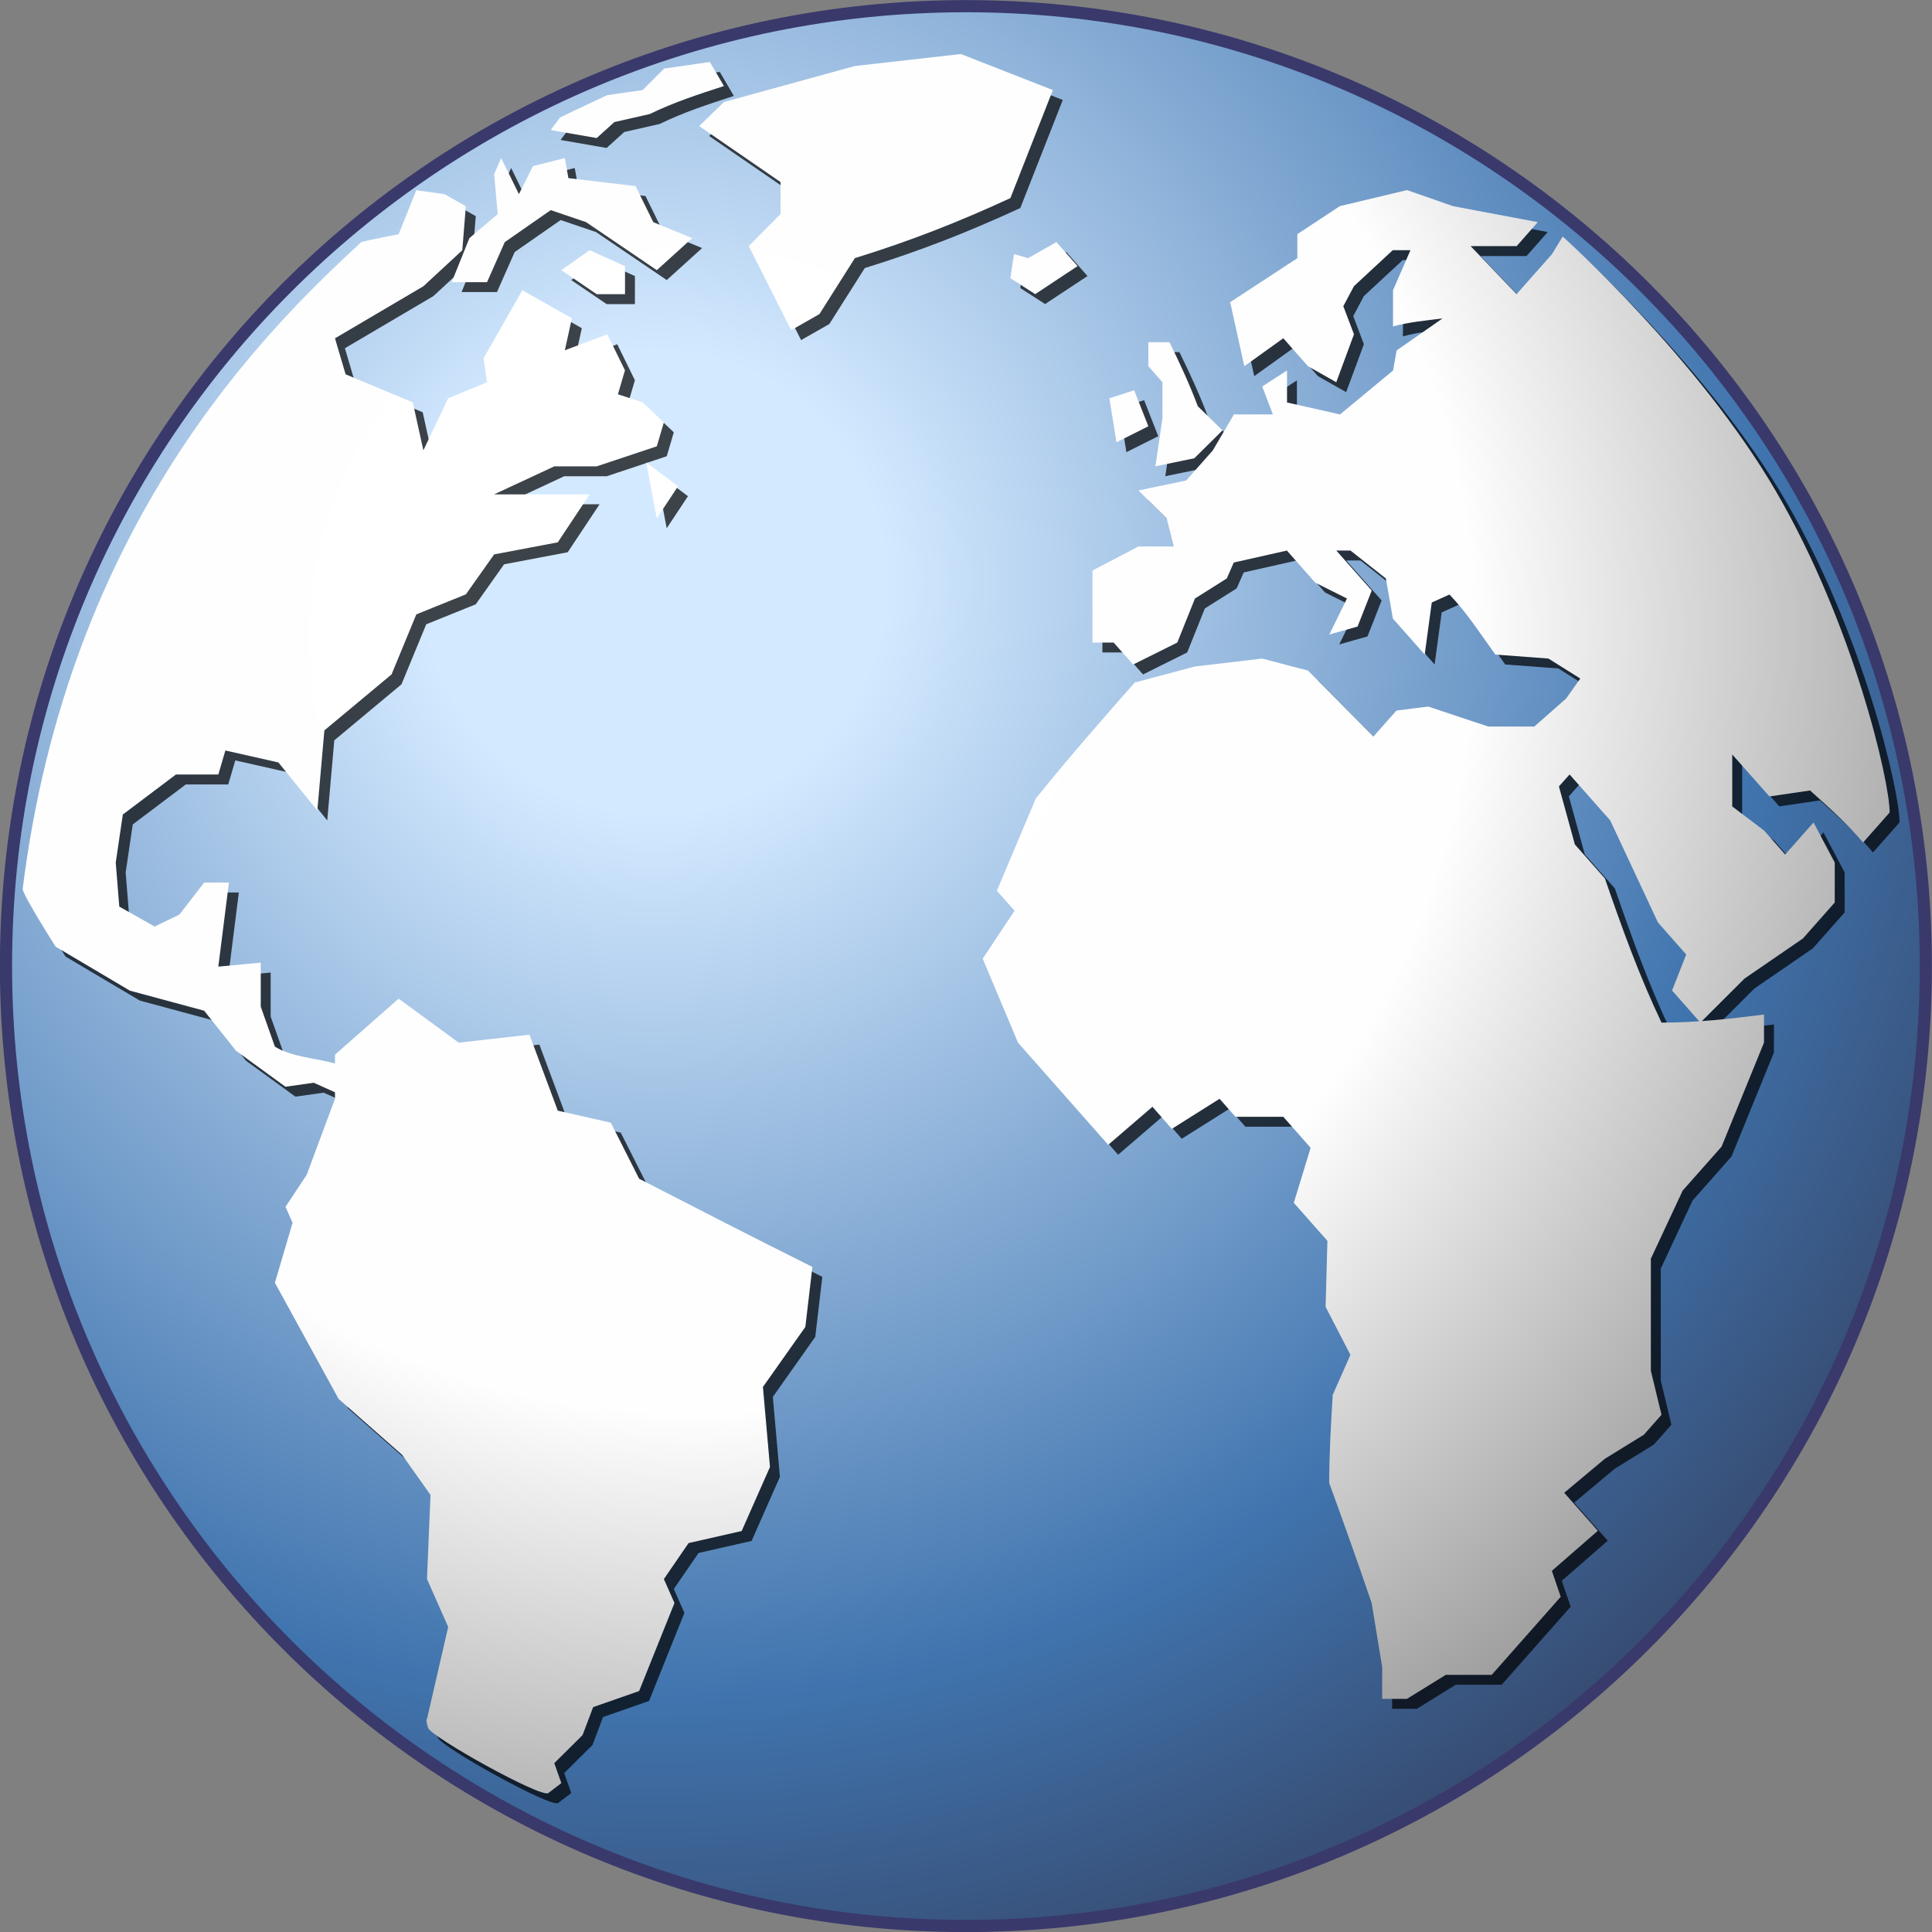
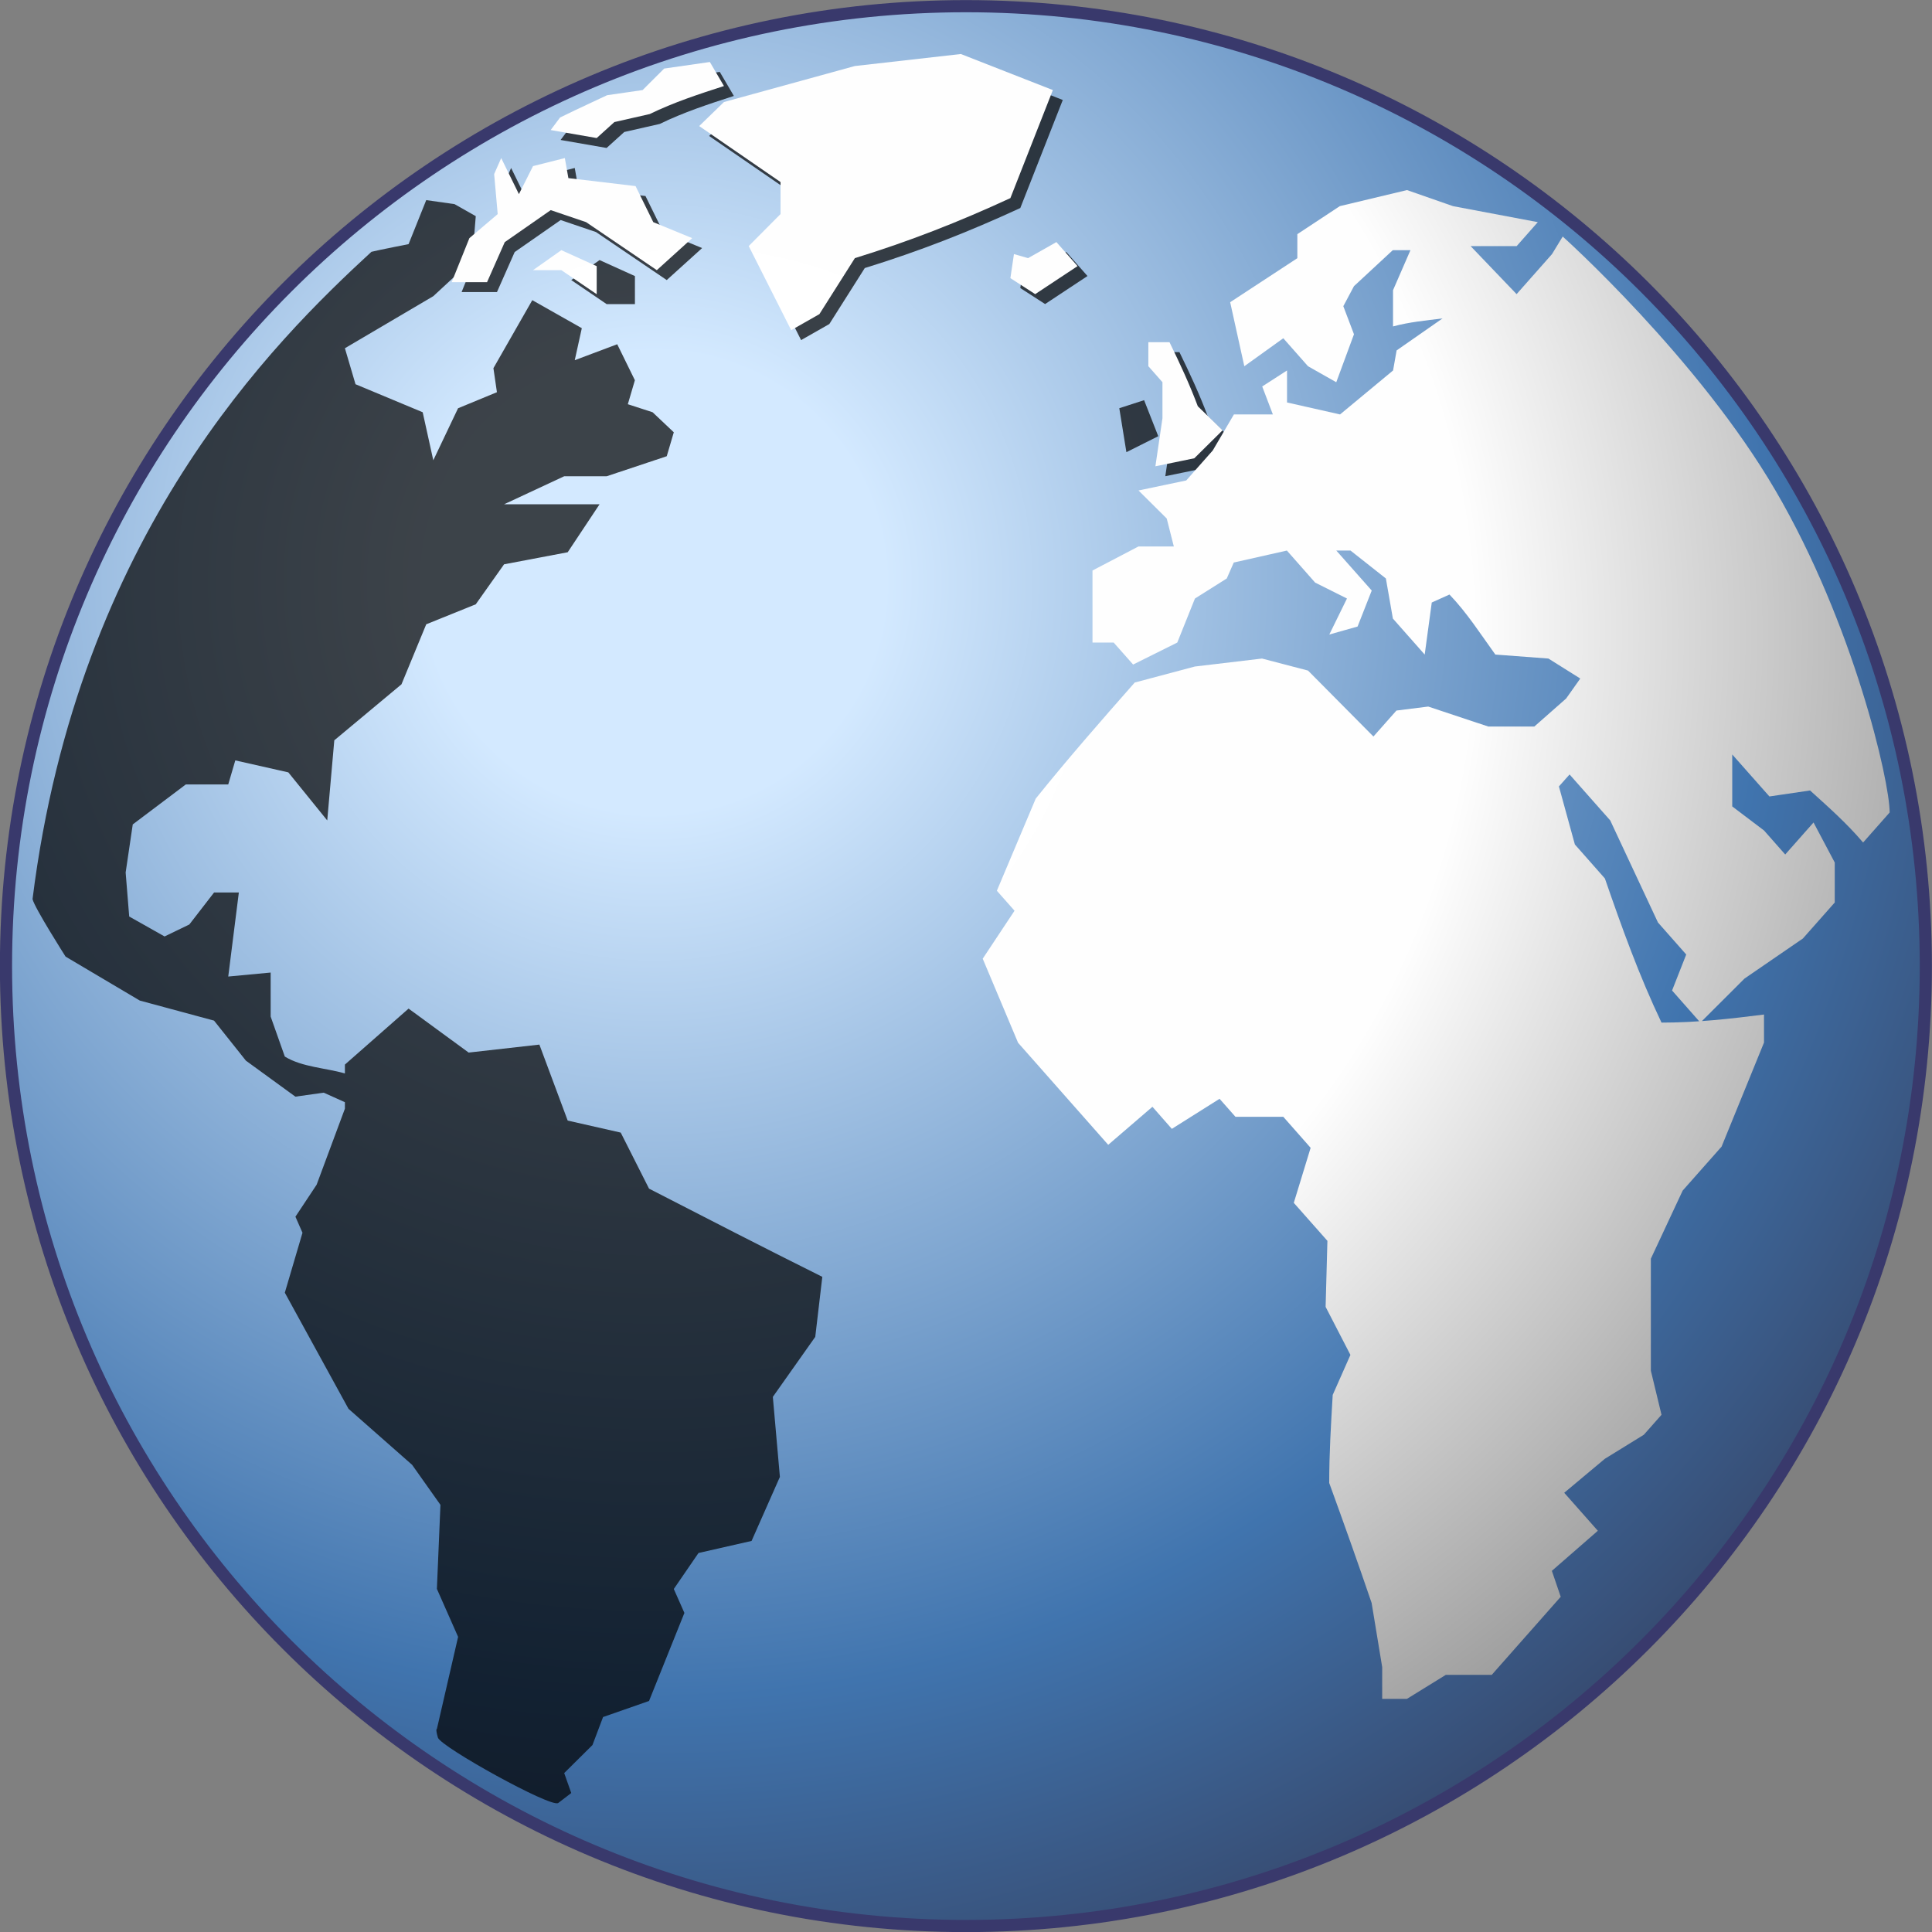
<svg xmlns="http://www.w3.org/2000/svg" xmlns:ns1="http://www.inkscape.org/namespaces/inkscape" xmlns:ns2="http://sodipodi.sourceforge.net/DTD/sodipodi-0.dtd" xmlns:xlink="http://www.w3.org/1999/xlink" width="10.326mm" height="10.326mm" viewBox="0 0 10.326 10.326" version="1.1" id="svg5" xml:space="preserve" ns1:version="1.2.1 (9c6d41e410, 2022-07-14)" ns2:docname="zemekoula_ikona.svg">
  <rect x="0" y="0" width="10.326" height="10.326" fill="#808080" stroke="none" />
  <ns2:namedview id="namedview7" pagecolor="#ffffff" bordercolor="#666666" borderopacity="1.0" ns1:showpageshadow="2" ns1:pageopacity="0.0" ns1:pagecheckerboard="0" ns1:deskcolor="#d1d1d1" ns1:document-units="mm" showgrid="false" ns1:zoom="3.3638608" ns1:cx="100.62842" ns1:cy="62.279628" ns1:window-width="1920" ns1:window-height="1012" ns1:window-x="-8" ns1:window-y="-8" ns1:window-maximized="1" ns1:current-layer="layer1" />
  <defs id="defs2">
    <radialGradient id="e" cx="18.247" cy="15.716" r="29.993" gradientUnits="userSpaceOnUse" gradientTransform="matrix(0.265,0,0,0.265,-722.647,136.721)">
      <stop stop-color="#d3e9ff" offset="0" id="stop182" />
      <stop stop-color="#d3e9ff" offset=".155" id="stop184" />
      <stop stop-color="#4074ae" offset=".75" id="stop186" />
      <stop stop-color="#36486c" offset="1" id="stop188" />
    </radialGradient>
    <radialGradient id="d" cx="15.116" cy="63.965" r="12.289" gradientTransform="matrix(0.435,0,0,0.2,-722.647,134.003)" gradientUnits="userSpaceOnUse">
      <stop offset="0" id="stop191" />
      <stop stop-opacity="0" offset="1" id="stop193" />
    </radialGradient>
    <radialGradient id="c" cx="15.601" cy="12.142" r="43.526" gradientUnits="userSpaceOnUse" gradientTransform="matrix(0.265,0,0,0.265,-710.161,140.252)">
      <stop stop-color="#fff" offset="0" id="stop196" />
      <stop stop-color="#fff" stop-opacity=".165" offset="1" id="stop198" />
    </radialGradient>
    <radialGradient id="b" cx="11.827" cy="10.476" r="32.665" gradientTransform="matrix(0.261,0,0,0.224,-701.547,143.249)" gradientUnits="userSpaceOnUse">
      <stop stop-color="#fff" offset="0" id="stop201" />
      <stop stop-color="#fff" stop-opacity="0" offset="1" id="stop203" />
    </radialGradient>
    <radialGradient id="a" cx="19.32" cy="16.865" r="42.191" fx="19.632" fy="17.178" gradientUnits="userSpaceOnUse">
      <stop stop-color="#fff" offset="0" id="stop206" />
      <stop stop-color="#fefefe" offset=".379" id="stop208" />
      <stop stop-color="#1d1d1d" offset="1" id="stop210" />
    </radialGradient>
    <radialGradient ns1:collect="always" xlink:href="#a" id="radialGradient455" gradientUnits="userSpaceOnUse" cx="19.32" cy="16.865" fx="19.632" fy="17.178" r="42.191" />
    <radialGradient ns1:collect="always" xlink:href="#a" id="radialGradient457" gradientUnits="userSpaceOnUse" cx="19.32" cy="16.865" fx="19.632" fy="17.178" r="42.191" />
    <radialGradient ns1:collect="always" xlink:href="#a" id="radialGradient459" gradientUnits="userSpaceOnUse" cx="19.32" cy="16.865" fx="19.632" fy="17.178" r="42.191" />
    <radialGradient ns1:collect="always" xlink:href="#a" id="radialGradient461" gradientUnits="userSpaceOnUse" cx="19.32" cy="16.865" fx="19.632" fy="17.178" r="42.191" />
    <radialGradient ns1:collect="always" xlink:href="#a" id="radialGradient463" gradientUnits="userSpaceOnUse" cx="19.32" cy="16.865" fx="19.632" fy="17.178" r="42.191" />
    <radialGradient ns1:collect="always" xlink:href="#a" id="radialGradient465" gradientUnits="userSpaceOnUse" cx="19.32" cy="16.865" fx="19.632" fy="17.178" r="42.191" />
    <radialGradient ns1:collect="always" xlink:href="#a" id="radialGradient467" gradientUnits="userSpaceOnUse" cx="19.32" cy="16.865" fx="19.632" fy="17.178" r="42.191" />
    <radialGradient ns1:collect="always" xlink:href="#a" id="radialGradient469" gradientUnits="userSpaceOnUse" cx="19.32" cy="16.865" fx="19.632" fy="17.178" r="42.191" />
    <radialGradient ns1:collect="always" xlink:href="#a" id="radialGradient471" gradientUnits="userSpaceOnUse" cx="19.32" cy="16.865" fx="19.632" fy="17.178" r="42.191" />
    <radialGradient ns1:collect="always" xlink:href="#a" id="radialGradient473" gradientUnits="userSpaceOnUse" cx="19.32" cy="16.865" fx="19.632" fy="17.178" r="42.191" />
    <radialGradient ns1:collect="always" xlink:href="#a" id="radialGradient475" gradientUnits="userSpaceOnUse" cx="19.32" cy="16.865" fx="19.632" fy="17.178" r="42.191" />
    <radialGradient ns1:collect="always" xlink:href="#a" id="radialGradient477" gradientUnits="userSpaceOnUse" cx="19.32" cy="16.865" fx="19.632" fy="17.178" r="42.191" />
    <radialGradient ns1:collect="always" xlink:href="#a" id="radialGradient479" gradientUnits="userSpaceOnUse" cx="19.32" cy="16.865" fx="19.632" fy="17.178" r="42.191" />
    <radialGradient ns1:collect="always" xlink:href="#a" id="radialGradient481" gradientUnits="userSpaceOnUse" cx="19.32" cy="16.865" fx="19.632" fy="17.178" r="42.191" />
    <radialGradient ns1:collect="always" xlink:href="#a" id="radialGradient483" gradientUnits="userSpaceOnUse" cx="19.32" cy="16.865" fx="19.632" fy="17.178" r="42.191" />
    <radialGradient ns1:collect="always" xlink:href="#a" id="radialGradient485" gradientUnits="userSpaceOnUse" cx="19.32" cy="16.865" fx="19.632" fy="17.178" r="42.191" />
    <radialGradient ns1:collect="always" xlink:href="#a" id="radialGradient487" gradientUnits="userSpaceOnUse" cx="19.32" cy="16.865" fx="19.632" fy="17.178" r="42.191" />
    <radialGradient ns1:collect="always" xlink:href="#a" id="radialGradient489" gradientUnits="userSpaceOnUse" cx="19.32" cy="16.865" fx="19.632" fy="17.178" r="42.191" />
    <radialGradient ns1:collect="always" xlink:href="#a" id="radialGradient491" gradientUnits="userSpaceOnUse" cx="19.32" cy="16.865" fx="19.632" fy="17.178" r="42.191" />
    <radialGradient ns1:collect="always" xlink:href="#a" id="radialGradient493" gradientUnits="userSpaceOnUse" cx="19.32" cy="16.865" fx="19.632" fy="17.178" r="42.191" />
    <radialGradient ns1:collect="always" xlink:href="#a" id="radialGradient495" gradientUnits="userSpaceOnUse" cx="19.32" cy="16.865" fx="19.632" fy="17.178" r="42.191" />
  </defs>
  <g ns1:label="Vrstva 1" ns1:groupmode="layer" id="layer1" transform="translate(721.309,-137.772)">
    <path d="m -711.016,142.935 c 0,2.834 -2.297,5.131 -5.13,5.131 -2.833,0 -5.131,-2.297 -5.131,-5.131 0,-2.834 2.297,-5.13 5.131,-5.13 2.834,0 5.13,2.297 5.13,5.13 z" fill="url(#e)" stroke="#39396c" id="path217" style="fill:url(#e);stroke-width:0.065;stroke-dasharray:none" />
    <g transform="matrix(0.26,0,0,0.26,-722.615,136.782)" fill-opacity="0.713" id="g241">
-       <path d="m 44.071,20.714 v 0 l -0.545,0.617 c -0.334,-0.394 -0.709,-0.725 -1.09,-1.07 l -0.836,0.123 -0.764,-0.863 v 1.068 l 0.654,0.495 0.435,0.493 0.582,-0.658 c 0.146,0.274 0.291,0.549 0.436,0.823 v 0.822 l -0.655,0.74 -1.199,0.823 -0.908,0.906 -0.582,-0.66 0.291,-0.74 -0.581,-0.658 -0.981,-2.098 -0.836,-0.945 -0.219,0.246 0.328,1.193 0.617,0.699 c 0.352,1.018 0.701,1.99 1.164,2.963 0.718,0 1.395,-0.076 2.107,-0.166 v 0.576 l -0.872,2.139 -0.8,0.904 -0.654,1.4 v 2.303 l 0.219,0.906 -0.363,0.41 -0.801,0.494 -0.836,0.699 0.691,0.781 -0.945,0.824 0.182,0.533 -1.418,1.605 h -0.944 l -0.8,0.494 H 33.64 V 38.281 L 33.423,36.963 c -0.281,-0.826 -0.574,-1.647 -0.872,-2.467 0,-0.606 0.036,-1.205 0.072,-1.81 l 0.364,-0.822 -0.51,-0.988 0.037,-1.357 -0.691,-0.781 0.346,-1.131 -0.562,-0.638 H 30.624 l -0.327,-0.37 -0.981,0.618 -0.399,-0.454 -0.909,0.782 -1.853,-2.098 -0.727,-1.728 0.654,-0.986 -0.363,-0.411 0.799,-1.894 c 0.656,-0.816 1.342,-1.6 2.035,-2.386 l 1.236,-0.329 1.381,-0.164 0.945,0.247 1.345,1.356 0.473,-0.534 0.653,-0.082 1.236,0.411 h 0.945 l 0.654,-0.576 0.291,-0.411 -0.655,-0.411 -1.091,-0.082 c -0.303,-0.42 -0.584,-0.861 -0.943,-1.234 l -0.364,0.164 -0.145,1.07 -0.654,-0.74 -0.144,-0.824 -0.727,-0.574 h -0.292 l 0.728,0.822 -0.291,0.74 -0.581,0.164 0.363,-0.74 -0.655,-0.328 -0.58,-0.658 -1.092,0.246 -0.144,0.328 -0.654,0.412 -0.363,0.905 -0.908,0.452 -0.4,-0.452 h -0.435 v -1.481 l 0.945,-0.494 h 0.727 l -0.146,-0.575 -0.58,-0.576 0.981,-0.206 0.545,-0.616 0.435,-0.741 h 0.801 l -0.219,-0.575 0.51,-0.329 v 0.658 l 1.09,0.246 1.09,-0.904 0.073,-0.412 0.944,-0.658 c -0.342,0.043 -0.684,0.074 -1.018,0.165 V 9.977 L 34.221,9.154 H 33.858 l -0.798,0.74 -0.219,0.412 0.219,0.577 -0.364,0.986 -0.581,-0.329 -0.508,-0.575 -0.801,0.575 -0.291,-1.316 1.381,-0.905 V 8.825 l 0.873,-0.576 1.381,-0.33 0.945,0.33 1.744,0.329 -0.435,0.493 H 35.458 l 0.945,0.987 0.727,-0.822 0.221,-0.362 c 0,0 2.787,2.498 4.38,5.231 1.593,2.732 2.341,5.955 2.341,6.609 z" id="path221" />
      <path d="m 26.07,9.236 -0.073,0.493 0.51,0.329 0.871,-0.576 -0.435,-0.494 -0.582,0.33 -0.29,-0.083" id="path223" />
      <path d="m 26.87,5.863 -1.891,-0.741 -2.18,0.247 -2.69,0.74 -0.509,0.494 1.672,1.151 v 0.658 l -0.654,0.658 0.873,1.729 0.58,-0.33 0.729,-1.151 c 1.123,-0.347 2.13,-0.741 3.197,-1.234 l 0.873,-2.221" id="path225" />
      <path d="m 28.833,12.775 -0.291,-0.741 -0.51,0.165 0.146,0.904 0.654,-0.328" id="path227" />
      <path d="m 29.123,12.609 -0.145,0.988 0.8,-0.165 0.581,-0.575 -0.509,-0.494 C 29.679,11.908 29.482,11.483 29.268,11.046 H 28.833 v 0.493 l 0.29,0.329 v 0.74" id="path229" />
      <path d="m 18.365,28.242 -0.582,-1.152 -1.09,-0.247 -0.582,-1.562 -1.454,0.164 -1.235,-0.904 -1.309,1.151 v 0.182 c -0.396,-0.114 -0.883,-0.13 -1.235,-0.347 l -0.291,-0.822 v -0.905 l -0.872,0.082 0.218,-1.728 H 9.424 L 8.915,22.812 8.406,23.058 7.679,22.648 7.606,21.743 7.752,20.755 8.843,19.933 h 0.872 l 0.145,-0.494 1.09,0.246 0.8,0.988 0.145,-1.647 1.381,-1.151 0.509,-1.234 1.018,-0.411 0.582,-0.822 1.308,-0.248 0.655,-0.986 h -1.963 l 1.236,-0.576 h 0.872 l 1.236,-0.412 0.145,-0.492 -0.436,-0.412 -0.509,-0.165 0.145,-0.493 -0.363,-0.74 -0.873,0.328 0.145,-0.658 -1.018,-0.576 -0.799,1.398 0.072,0.494 -0.799,0.33 -0.509,1.069 -0.218,-0.987 -1.381,-0.576 -0.218,-0.74 1.817,-1.07 0.8,-0.74 0.073,-0.905 -0.436,-0.247 -0.582,-0.083 -0.363,0.905 c 0,0 -0.608,0.119 -0.764,0.158 -1.996,1.839 -6.029,5.81 -6.966,13.306 0.037,0.174 0.679,1.182 0.679,1.182 l 1.526,0.904 1.526,0.412 0.655,0.823 1.017,0.74 0.582,-0.082 0.436,0.196 v 0.133 l -0.581,1.563 -0.436,0.658 0.145,0.33 -0.363,1.232 1.309,2.387 1.308,1.152 0.582,0.822 -0.073,1.728 0.436,0.986 -0.436,1.893 c 0,0 -0.034,-0.012 0.021,0.178 0.056,0.189 2.329,1.451 2.474,1.344 l 0.267,-0.205 -0.145,-0.41 0.581,-0.576 0.218,-0.576 0.945,-0.33 0.727,-1.81 -0.218,-0.492 0.508,-0.74 1.091,-0.248 0.582,-1.316 -0.145,-1.645 0.872,-1.234 0.145,-1.234 C 20.733,29.461 19.549,28.851 18.365,28.242" id="path231" />
      <path d="m 16.766,9.565 0.727,0.494 h 0.582 V 9.483 l -0.727,-0.329 -0.582,0.411" id="path233" />
      <path d="M 14.876,8.907 14.512,9.812 h 0.727 L 15.603,8.989 16.548,8.331 17.275,8.578 18.729,9.565 19.456,8.907 18.656,8.578 18.292,7.837 16.911,7.673 16.838,7.261 16.184,7.426 15.894,8.002 15.53,7.261 l -0.145,0.329 0.073,0.823 -0.582,0.494" id="path235" />
      <path d="M 17.492,6.85 17.856,6.521 18.583,6.356 c 0.498,-0.242 0.998,-0.405 1.526,-0.576 l -0.29,-0.494 -0.939,0.135 -0.443,0.442 -0.731,0.106 -0.65,0.305 -0.316,0.153 -0.193,0.258 0.944,0.164" id="path237" />
-       <path d="m 18.729,14.666 0.436,-0.658 -0.655,-0.493 0.218,1.151" id="path239" />
    </g>
    <g transform="matrix(0.26,0,0,0.26,-722.668,136.729)" fill="url(#a)" id="g283" style="fill:url(#radialGradient495)">
      <g fill="url(#a)" id="g245" style="fill:url(#radialGradient457)">
        <path d="m 44.071,20.714 v 0 l -0.545,0.617 c -0.334,-0.394 -0.709,-0.725 -1.09,-1.07 l -0.836,0.123 -0.764,-0.863 v 1.068 l 0.654,0.495 0.435,0.493 0.582,-0.658 c 0.146,0.274 0.291,0.549 0.436,0.823 v 0.822 l -0.655,0.74 -1.199,0.823 -0.908,0.906 -0.582,-0.66 0.291,-0.74 -0.581,-0.658 -0.981,-2.098 -0.836,-0.945 -0.219,0.246 0.328,1.193 0.617,0.699 c 0.352,1.018 0.701,1.99 1.164,2.963 0.718,0 1.395,-0.076 2.107,-0.166 v 0.576 l -0.872,2.139 -0.8,0.904 -0.654,1.4 v 2.303 l 0.219,0.906 -0.363,0.41 -0.801,0.494 -0.836,0.699 0.691,0.781 -0.945,0.824 0.182,0.533 -1.418,1.605 h -0.944 l -0.8,0.494 H 33.64 V 38.281 L 33.423,36.963 c -0.281,-0.826 -0.574,-1.647 -0.872,-2.467 0,-0.606 0.036,-1.205 0.072,-1.81 l 0.364,-0.822 -0.51,-0.988 0.037,-1.357 -0.691,-0.781 0.346,-1.131 -0.562,-0.638 H 30.624 l -0.327,-0.37 -0.981,0.618 -0.399,-0.454 -0.909,0.782 -1.853,-2.098 -0.727,-1.728 0.654,-0.986 -0.363,-0.411 0.799,-1.894 c 0.656,-0.816 1.342,-1.6 2.035,-2.386 l 1.236,-0.329 1.381,-0.164 0.945,0.247 1.345,1.356 0.473,-0.534 0.653,-0.082 1.236,0.411 h 0.945 l 0.654,-0.576 0.291,-0.411 -0.655,-0.411 -1.091,-0.082 c -0.303,-0.42 -0.584,-0.861 -0.943,-1.234 l -0.364,0.164 -0.145,1.07 -0.654,-0.74 -0.144,-0.824 -0.727,-0.574 h -0.292 l 0.728,0.822 -0.291,0.74 -0.581,0.164 0.363,-0.74 -0.655,-0.328 -0.58,-0.658 -1.092,0.246 -0.144,0.328 -0.654,0.412 -0.363,0.905 -0.908,0.452 -0.4,-0.452 h -0.435 v -1.481 l 0.945,-0.494 h 0.727 l -0.146,-0.575 -0.58,-0.576 0.981,-0.206 0.545,-0.616 0.435,-0.741 h 0.801 l -0.219,-0.575 0.51,-0.329 v 0.658 l 1.09,0.246 1.09,-0.904 0.073,-0.412 0.944,-0.658 c -0.342,0.043 -0.684,0.074 -1.018,0.165 V 9.977 L 34.221,9.154 H 33.858 l -0.798,0.74 -0.219,0.412 0.219,0.577 -0.364,0.986 -0.581,-0.329 -0.508,-0.575 -0.801,0.575 -0.291,-1.316 1.381,-0.905 V 8.825 l 0.873,-0.576 1.381,-0.33 0.945,0.33 1.744,0.329 -0.435,0.493 H 35.458 l 0.945,0.987 0.727,-0.822 0.221,-0.362 c 0,0 2.787,2.498 4.38,5.231 1.593,2.732 2.341,5.955 2.341,6.609 z" fill="url(#a)" id="path243" style="fill:url(#radialGradient455)" />
      </g>
      <g fill="url(#a)" id="g249" style="fill:url(#radialGradient461)">
        <path d="m 26.07,9.236 -0.073,0.493 0.51,0.329 0.871,-0.576 -0.435,-0.494 -0.582,0.33 -0.29,-0.083" fill="url(#a)" id="path247" style="fill:url(#radialGradient459)" />
      </g>
      <g fill="url(#a)" id="g253" style="fill:url(#radialGradient465)">
        <path d="m 26.87,5.863 -1.891,-0.741 -2.18,0.247 -2.69,0.74 -0.509,0.494 1.672,1.151 v 0.658 l -0.654,0.658 0.873,1.729 0.58,-0.33 0.729,-1.151 c 1.123,-0.347 2.13,-0.741 3.197,-1.234 l 0.873,-2.221" fill="url(#a)" id="path251" style="fill:url(#radialGradient463)" />
      </g>
      <g fill="url(#a)" id="g257" style="fill:url(#radialGradient469)">
-         <path d="m 28.833,12.775 -0.291,-0.741 -0.51,0.165 0.146,0.904 0.654,-0.328" fill="url(#a)" id="path255" style="fill:url(#radialGradient467)" />
-       </g>
+         </g>
      <g fill="url(#a)" id="g261" style="fill:url(#radialGradient473)">
        <path d="m 29.123,12.609 -0.145,0.988 0.8,-0.165 0.581,-0.575 -0.509,-0.494 C 29.679,11.908 29.482,11.483 29.268,11.046 H 28.833 v 0.493 l 0.29,0.329 v 0.74" fill="url(#a)" id="path259" style="fill:url(#radialGradient471)" />
      </g>
      <g fill="url(#a)" id="g265" style="fill:url(#radialGradient477)">
-         <path d="m 18.365,28.242 -0.582,-1.152 -1.09,-0.247 -0.582,-1.562 -1.454,0.164 -1.235,-0.904 -1.309,1.151 v 0.182 c -0.396,-0.114 -0.883,-0.13 -1.235,-0.347 l -0.291,-0.822 v -0.905 l -0.872,0.082 0.218,-1.728 H 9.424 L 8.915,22.812 8.406,23.058 7.679,22.648 7.606,21.743 7.752,20.755 8.843,19.933 h 0.872 l 0.145,-0.494 1.09,0.246 0.8,0.988 0.145,-1.647 1.381,-1.151 0.509,-1.234 1.018,-0.411 0.582,-0.822 1.308,-0.248 0.655,-0.986 h -1.963 l 1.236,-0.576 h 0.872 l 1.236,-0.412 0.145,-0.492 -0.436,-0.412 -0.509,-0.165 0.145,-0.493 -0.363,-0.74 -0.873,0.328 0.145,-0.658 -1.018,-0.576 -0.799,1.398 0.072,0.494 -0.799,0.33 -0.509,1.069 -0.218,-0.987 -1.381,-0.576 -0.218,-0.74 1.817,-1.07 0.8,-0.74 0.073,-0.905 -0.436,-0.247 -0.582,-0.083 -0.363,0.905 c 0,0 -0.608,0.119 -0.764,0.158 -1.996,1.839 -6.029,5.81 -6.966,13.306 0.037,0.174 0.679,1.182 0.679,1.182 l 1.526,0.904 1.526,0.412 0.655,0.823 1.017,0.74 0.582,-0.082 0.436,0.196 v 0.133 l -0.581,1.563 -0.436,0.658 0.145,0.33 -0.363,1.232 1.309,2.387 1.308,1.152 0.582,0.822 -0.073,1.728 0.436,0.986 -0.436,1.893 c 0,0 -0.034,-0.012 0.021,0.178 0.056,0.189 2.329,1.451 2.474,1.344 l 0.267,-0.205 -0.145,-0.41 0.581,-0.576 0.218,-0.576 0.945,-0.33 0.727,-1.81 -0.218,-0.492 0.508,-0.74 1.091,-0.248 0.582,-1.316 -0.145,-1.645 0.872,-1.234 0.145,-1.234 C 20.733,29.461 19.549,28.851 18.365,28.242" fill="url(#a)" id="path263" style="fill:url(#radialGradient475)" />
-       </g>
+         </g>
      <g fill="url(#a)" id="g269" style="fill:url(#radialGradient481)">
-         <path d="m 16.766,9.565 0.727,0.494 h 0.582 V 9.483 l -0.727,-0.329 -0.582,0.411" fill="url(#a)" id="path267" style="fill:url(#radialGradient479)" />
+         <path d="m 16.766,9.565 0.727,0.494 V 9.483 l -0.727,-0.329 -0.582,0.411" fill="url(#a)" id="path267" style="fill:url(#radialGradient479)" />
      </g>
      <g fill="url(#a)" id="g273" style="fill:url(#radialGradient485)">
        <path d="M 14.876,8.907 14.512,9.812 h 0.727 L 15.603,8.989 16.548,8.331 17.275,8.578 18.729,9.565 19.456,8.907 18.656,8.578 18.292,7.837 16.911,7.673 16.838,7.261 16.184,7.426 15.894,8.002 15.53,7.261 l -0.145,0.329 0.073,0.823 -0.582,0.494" fill="url(#a)" id="path271" style="fill:url(#radialGradient483)" />
      </g>
      <g fill="url(#a)" id="g277" style="fill:url(#radialGradient489)">
        <path d="M 17.492,6.85 17.856,6.521 18.583,6.356 c 0.498,-0.242 0.998,-0.405 1.526,-0.576 l -0.29,-0.494 -0.939,0.135 -0.443,0.442 -0.731,0.106 -0.65,0.305 -0.316,0.153 -0.193,0.258 0.944,0.164" fill="url(#a)" id="path275" style="fill:url(#radialGradient487)" />
      </g>
      <g fill="url(#a)" id="g281" style="fill:url(#radialGradient493)">
-         <path d="m 18.729,14.666 0.436,-0.658 -0.655,-0.493 0.218,1.151" fill="url(#a)" id="path279" style="fill:url(#radialGradient491)" />
-       </g>
+         </g>
    </g>
  </g>
</svg>